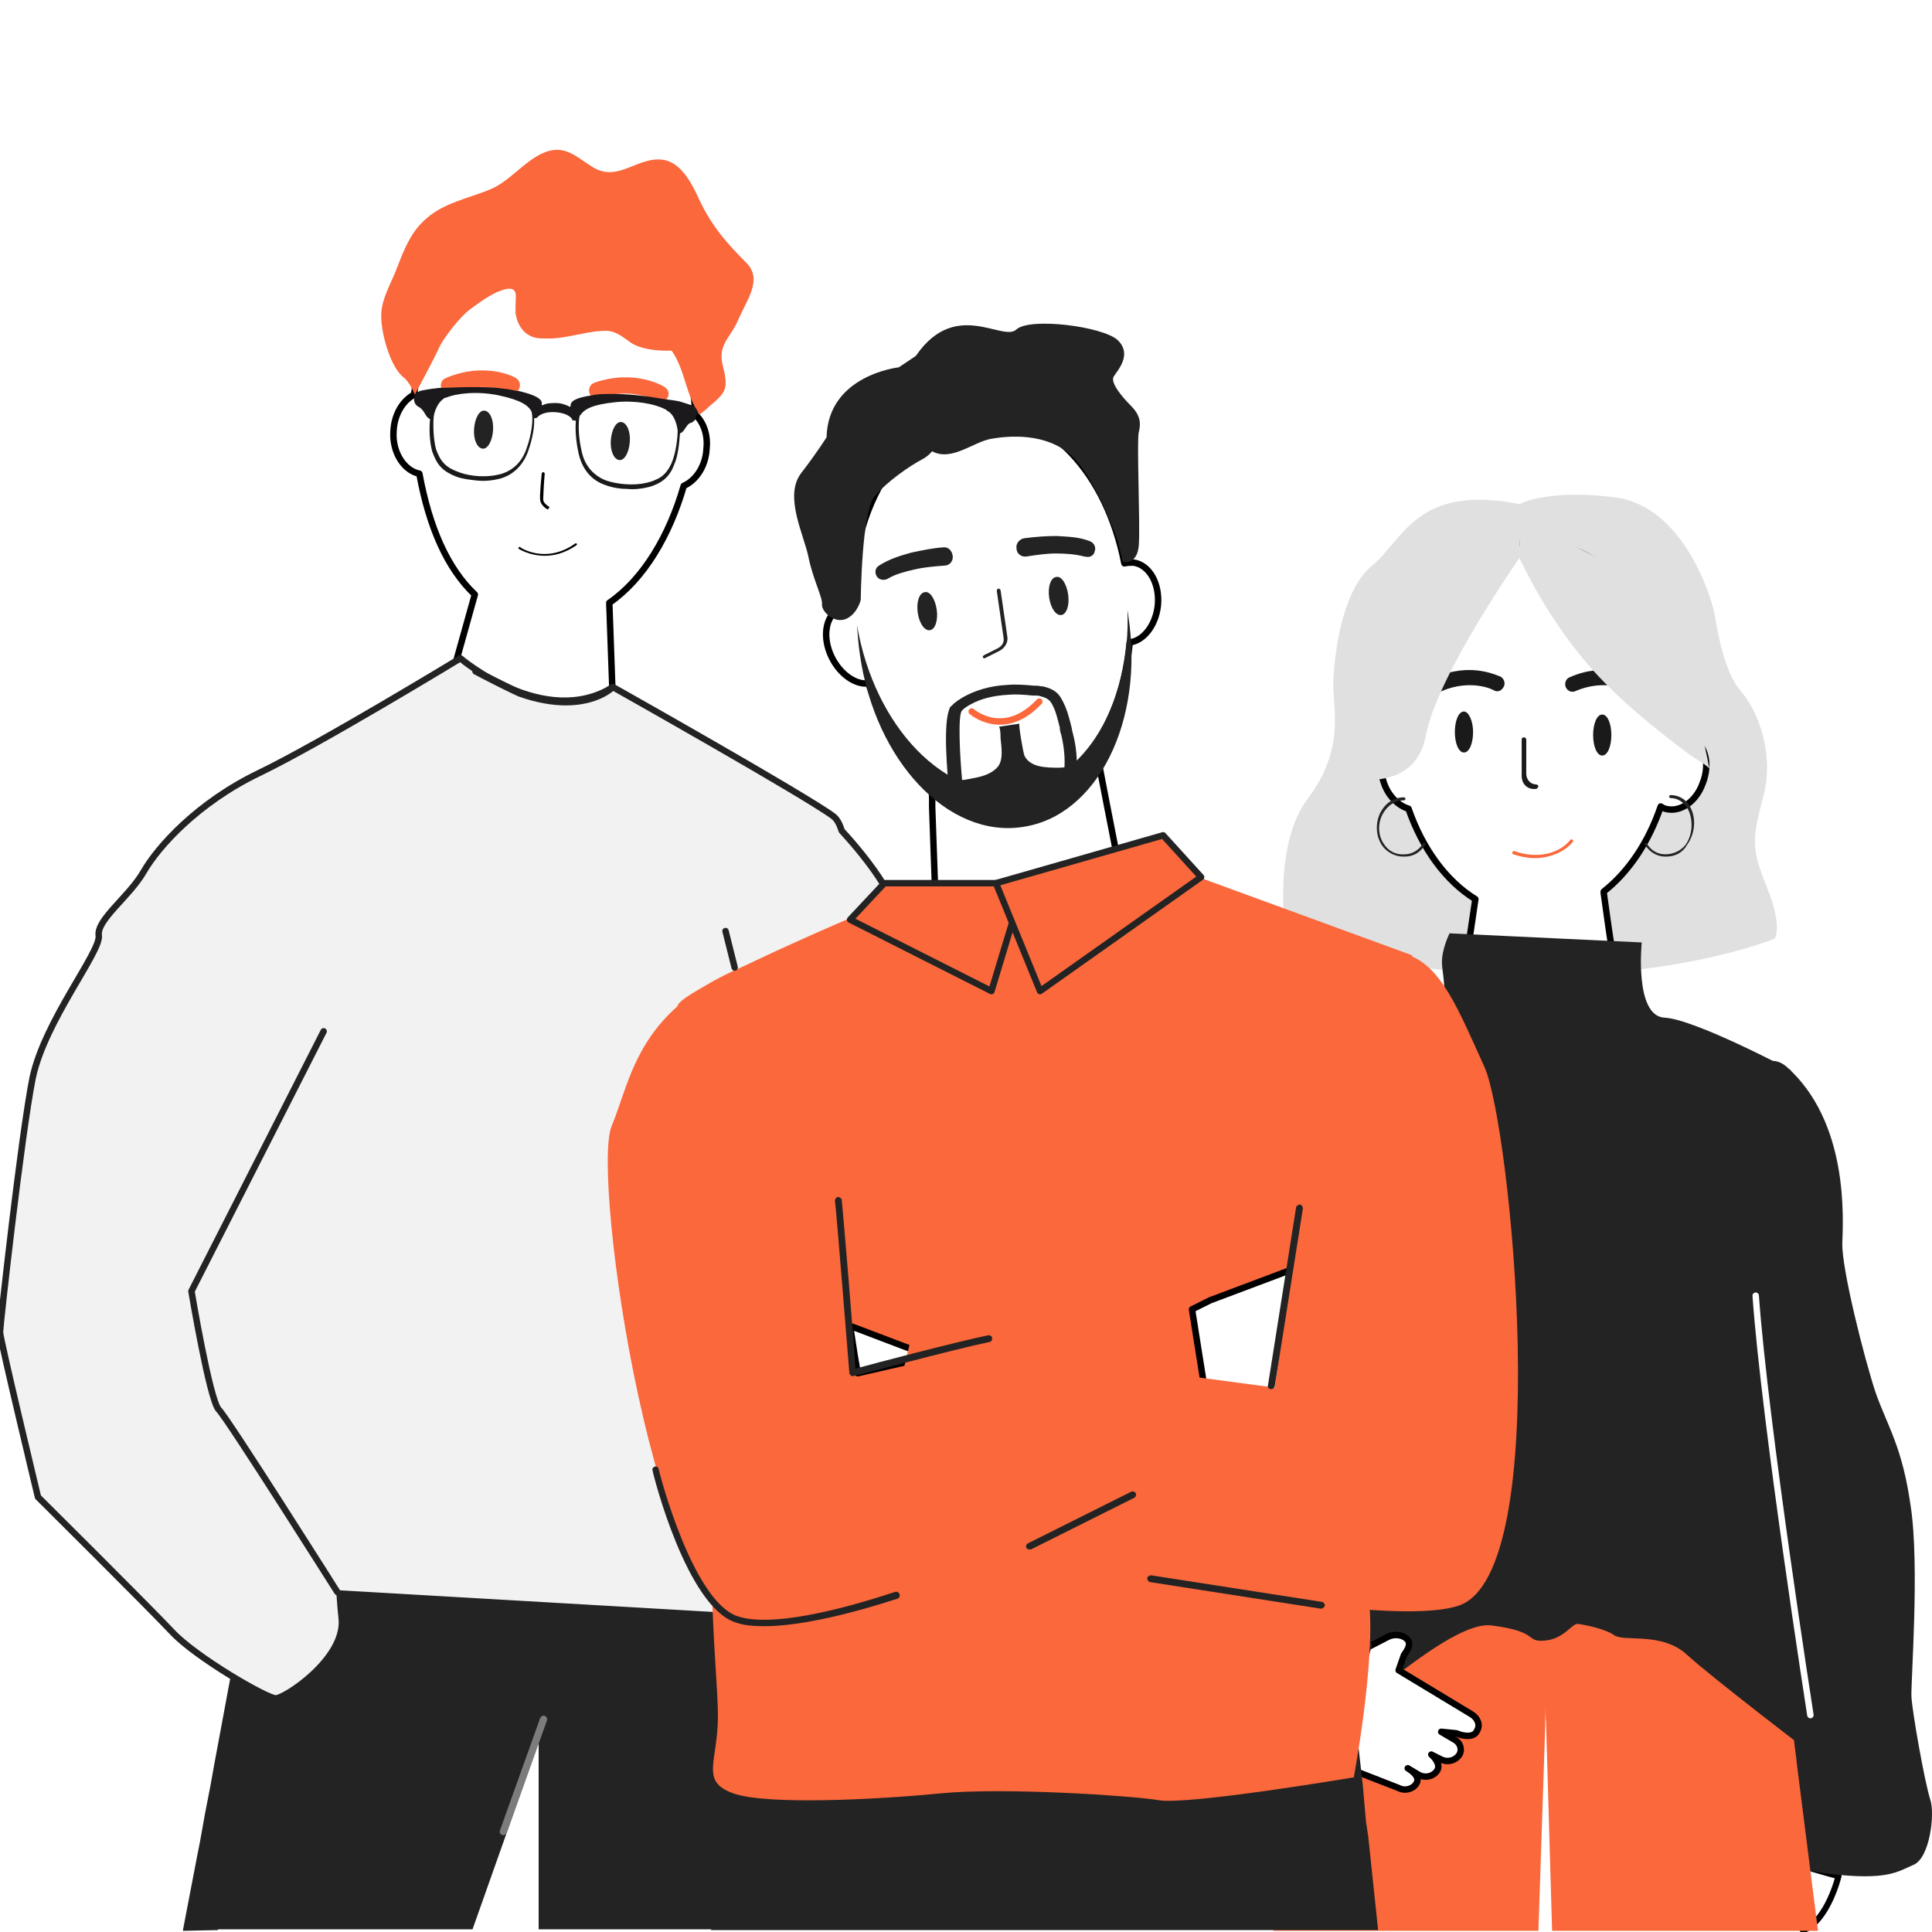
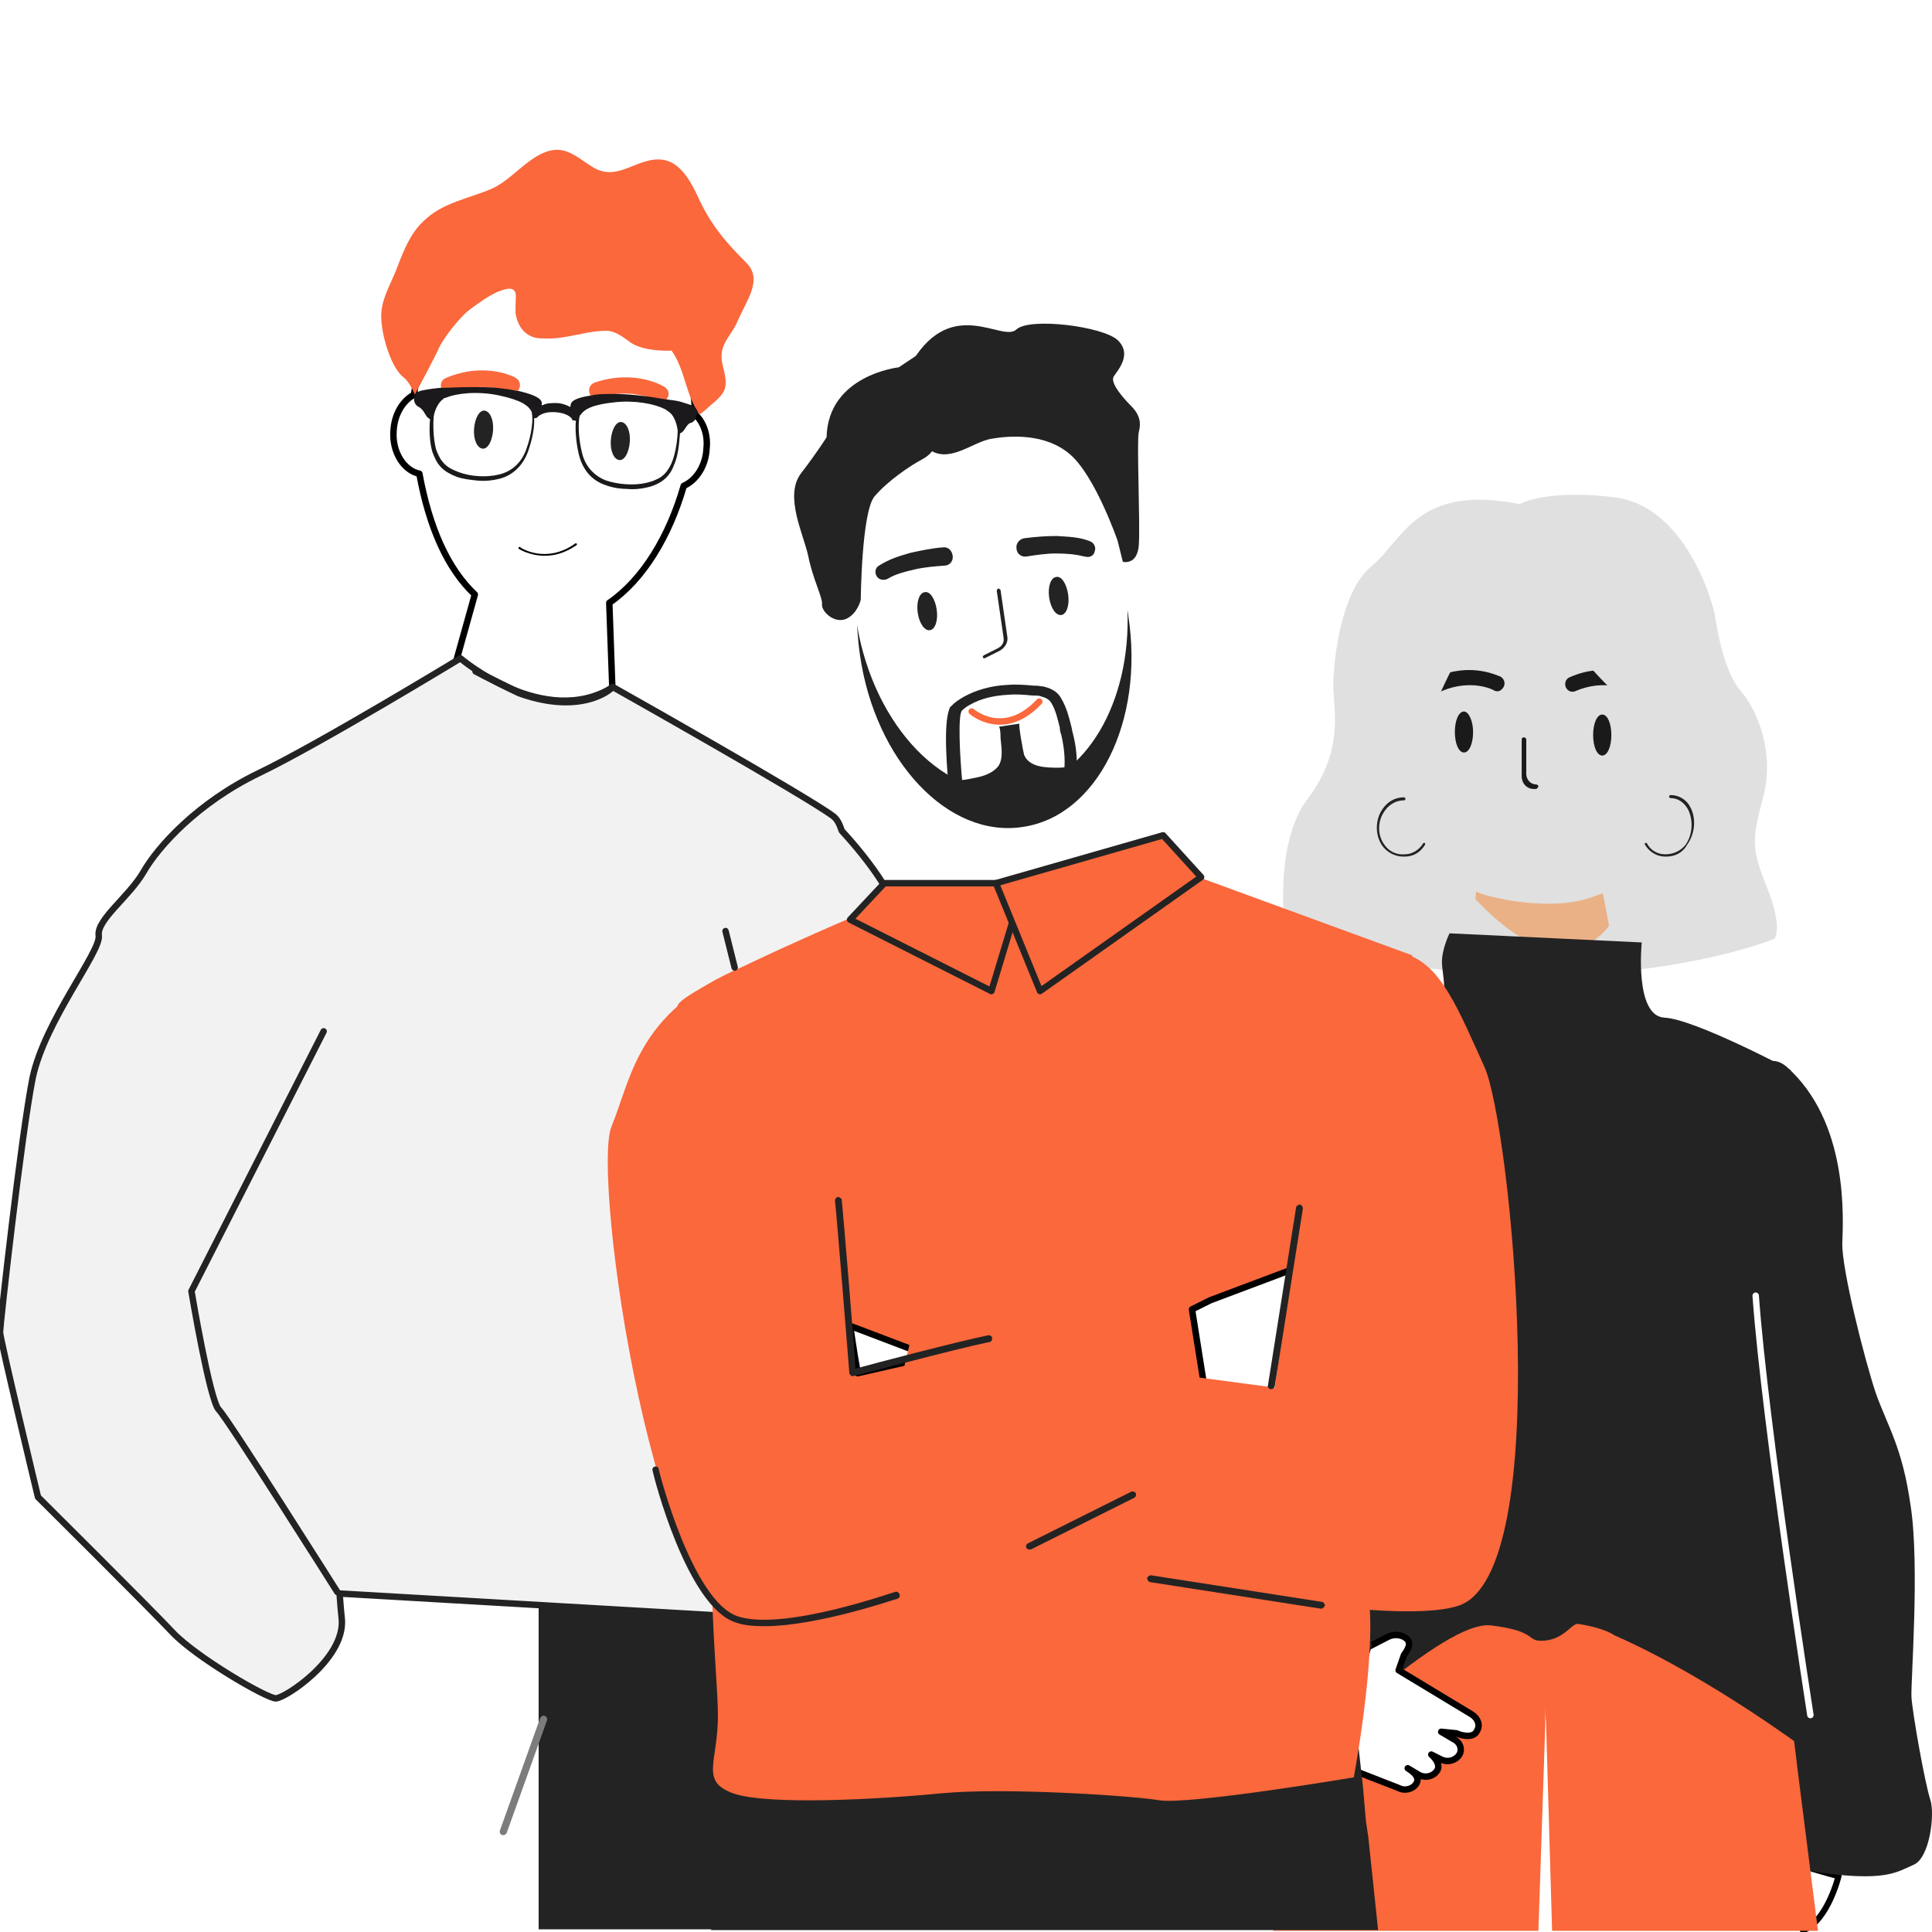
<svg xmlns="http://www.w3.org/2000/svg" width="180" height="180" viewBox="0 0 180 180" fill="none">
  <rect x="0" y="0" width="180" height="180" fill="#808080" stroke="none" />
  <g clip-path="url(#clip0)">
    <rect width="180" height="180" fill="white" />
    <path d="M167.326 173.662C167.326 173.662 170.653 174.653 171.29 174.795C171.29 174.795 170.299 178.9 168.034 179.82H167.963L167.326 173.662Z" fill="white" stroke="black" stroke-width="0.563" stroke-miterlimit="10" stroke-linecap="round" stroke-linejoin="round" />
    <path d="M164.424 99.059C164.424 99.059 165.273 98.422 166.406 99.343C172.281 104.51 171.715 113.57 171.644 115.835C171.573 118.17 173.696 126.593 174.758 129.778C175.891 132.963 177.235 134.804 178.014 140.325C178.863 145.846 178.014 156.746 178.085 158.091C178.156 159.435 179.288 165.947 179.854 167.717C180.279 169.062 179.784 173.096 178.297 173.733C176.811 174.37 175.891 175.22 170.44 174.583C165.061 173.946 166.406 172.105 166.335 169.628C166.264 167.151 165.486 164.886 165.415 163.824C165.415 162.691 165.203 160.639 165.203 157.808C165.203 155.047 165.415 156.109 164.849 153.419C164.283 150.729 160.39 137.069 161.805 133.671C163.221 130.345 157.912 119.02 157.983 118.17C158.054 117.321 156.709 109.606 156.709 109.606C156.709 109.606 157.841 105.996 159.753 103.377C161.734 100.829 164.141 99.413 164.424 99.059Z" fill="#232323" />
    <path d="M144.18 145.916V152.782L143.967 159.719V160.78L143.33 179.891H118.628L121.034 160.426L121.318 158.303L121.388 157.666L121.53 156.604L122.025 152.499L122.521 148.464L122.804 145.916H144.18Z" fill="#FA683C" />
    <path d="M169.378 179.891H144.605L144.039 160.426L143.968 159.719L143.756 152.782V145.916H165.132L166.406 156.038L166.547 157.454L166.618 157.595L166.689 158.515L167.397 164.178V164.249L167.963 168.708L169.378 179.891Z" fill="#FA683C" />
    <path d="M119.832 87.593C119.832 87.593 118.416 78.816 121.884 74.357C125.282 69.827 124.22 66.005 124.22 63.882C124.22 61.758 124.857 55.175 127.759 52.769C130.732 50.362 131.935 45.054 141.562 46.965C141.562 46.965 144.039 45.549 150.409 46.328C156.779 47.106 159.398 55.459 159.752 57.228C160.035 58.998 160.672 62.678 162.229 64.448C163.787 66.217 165.344 70.252 164.282 74.216C163.22 78.25 163.15 79.029 164.636 82.709C166.122 86.39 165.344 87.451 165.344 87.451C165.344 87.451 147.153 95.025 119.832 87.593Z" fill="#E0E0E0" />
    <path d="M149.913 86.248C149.064 87.381 147.79 88.301 146.091 88.513C142.623 88.867 139.296 85.682 137.456 83.771L137.527 83.063C137.668 83.134 137.881 83.205 138.022 83.275C139.438 83.7 141.561 84.196 144.393 84.196C146.445 84.196 148.002 83.771 149.135 83.275H149.347L149.913 86.248Z" fill="#EAB186" />
-     <path d="M157.416 68.695C156.921 68.482 156.426 68.482 155.93 68.695C155.93 68.482 155.93 68.199 155.93 67.987C155.93 58.361 150.126 50.504 142.977 50.504C135.828 50.504 130.024 58.361 130.024 67.987C130.024 68.27 130.024 68.553 130.024 68.836C128.821 69.473 128.326 71.313 128.963 73.012C129.387 74.215 130.307 75.065 131.228 75.348C132.502 79.028 134.696 82.072 137.456 83.771L135.899 94.317H151.046L149.843 86.248L149.418 83.205V83.063C151.754 81.223 153.594 78.462 154.727 75.136C154.798 75.206 154.868 75.206 154.939 75.277C156.355 75.843 157.983 74.782 158.62 73.012C159.398 71.101 158.832 69.19 157.416 68.695Z" fill="white" stroke="black" stroke-width="0.6" stroke-miterlimit="10" stroke-linecap="round" stroke-linejoin="round" />
    <path d="M134.059 64.448C133.776 64.448 133.564 64.306 133.422 64.023C133.281 63.669 133.422 63.244 133.776 63.103C137.103 61.616 139.651 63.032 139.793 63.032C140.147 63.244 140.288 63.669 140.076 64.023C139.863 64.377 139.51 64.518 139.156 64.306C139.085 64.235 137.032 63.244 134.343 64.377C134.272 64.448 134.201 64.448 134.059 64.448Z" fill="#1A1A1A" />
    <path d="M146.516 64.448C146.233 64.448 146.021 64.306 145.879 64.023C145.738 63.669 145.879 63.244 146.233 63.103C149.56 61.616 152.108 63.032 152.25 63.032C152.604 63.244 152.745 63.669 152.533 64.023C152.32 64.377 151.967 64.518 151.613 64.306C151.542 64.235 149.489 63.244 146.8 64.377C146.658 64.448 146.587 64.448 146.516 64.448Z" fill="#1A1A1A" />
    <path d="M137.244 68.199C137.244 69.261 136.89 70.11 136.394 70.11C135.899 70.11 135.545 69.261 135.545 68.199C135.545 67.137 135.899 66.288 136.394 66.288C136.819 66.288 137.244 67.137 137.244 68.199Z" fill="#1A1A1A" />
    <path d="M141.562 51.99C141.562 51.99 133.918 62.891 132.856 68.482C131.794 74.145 125.565 72.375 124.928 72.517C124.291 72.658 128.68 54.538 128.68 54.538L141.562 48.947V51.99Z" fill="#E0E0E0" />
    <path d="M141.562 48.239V48.947V51.99C143.26 55.529 145.384 58.927 147.932 61.9C150.621 65.014 154.019 67.775 157.346 70.252C157.912 70.677 158.761 71.101 159.257 71.597C158.761 68.836 157.912 66.076 157.416 63.386C156.921 60.909 156.638 58.29 155.859 55.883C155.718 55.388 141.562 48.239 141.562 48.239Z" fill="#E0E0E0" />
-     <path d="M135.05 86.956C135.05 86.956 134.342 88.372 134.342 89.646C134.342 90.991 135.475 94.459 132.502 94.6C129.529 94.742 119.832 101.112 117.284 103.023C114.736 104.934 115.444 108.969 115.444 108.969C115.444 108.969 120.682 161.701 121.46 162.55C122.31 163.399 134.413 150.871 138.943 151.437C143.473 152.004 142.057 152.994 143.898 152.853C145.738 152.711 146.446 151.225 147.012 151.296C147.578 151.367 149.489 151.72 150.409 152.357C151.33 152.994 154.869 152.004 157.204 154.198C159.611 156.392 169.166 163.682 169.166 163.682C169.166 163.682 170.44 153.348 168.317 150.163C166.194 146.978 169.166 118.737 168.317 117.746C167.538 116.684 166.831 99.697 166.831 99.697C166.831 99.697 157.912 94.954 155.081 94.813C152.25 94.671 152.958 87.805 152.958 87.805L135.05 86.956Z" fill="#232323" />
-     <path d="M142.977 79.949C142.34 79.949 141.633 79.807 140.996 79.595C140.925 79.595 140.854 79.453 140.925 79.382C140.925 79.312 141.066 79.241 141.137 79.312C143.119 80.019 145.242 79.595 146.304 78.25C146.375 78.179 146.446 78.179 146.517 78.25C146.587 78.321 146.587 78.392 146.517 78.462C145.738 79.382 144.393 79.949 142.977 79.949Z" fill="#FA683C" />
+     <path d="M135.05 86.956C135.05 86.956 134.342 88.372 134.342 89.646C134.342 90.991 135.475 94.459 132.502 94.6C129.529 94.742 119.832 101.112 117.284 103.023C114.736 104.934 115.444 108.969 115.444 108.969C115.444 108.969 120.682 161.701 121.46 162.55C122.31 163.399 134.413 150.871 138.943 151.437C143.473 152.004 142.057 152.994 143.898 152.853C145.738 152.711 146.446 151.225 147.012 151.296C147.578 151.367 149.489 151.72 150.409 152.357C159.611 156.392 169.166 163.682 169.166 163.682C169.166 163.682 170.44 153.348 168.317 150.163C166.194 146.978 169.166 118.737 168.317 117.746C167.538 116.684 166.831 99.697 166.831 99.697C166.831 99.697 157.912 94.954 155.081 94.813C152.25 94.671 152.958 87.805 152.958 87.805L135.05 86.956Z" fill="#232323" />
    <path d="M155.222 79.807H155.151C154.373 79.807 153.665 79.383 153.24 78.675C153.24 78.604 153.24 78.533 153.311 78.533C153.382 78.533 153.453 78.533 153.453 78.604C153.806 79.241 154.443 79.595 155.151 79.595C155.93 79.595 156.638 79.241 157.062 78.675C157.699 77.755 157.77 76.41 157.275 75.419C156.921 74.782 156.355 74.357 155.647 74.357C155.576 74.357 155.505 74.286 155.505 74.216C155.505 74.145 155.576 74.074 155.647 74.074C156.425 74.074 157.133 74.499 157.487 75.207C158.053 76.268 157.912 77.684 157.204 78.675C156.779 79.453 156.071 79.807 155.222 79.807Z" fill="#232323" />
    <path d="M130.732 79.807C129.954 79.807 129.175 79.382 128.75 78.745C128.184 77.896 128.113 76.693 128.609 75.702C129.104 74.782 129.883 74.286 130.803 74.286C130.874 74.286 130.944 74.357 130.944 74.428C130.944 74.499 130.874 74.569 130.803 74.569C129.954 74.569 129.246 75.065 128.821 75.843C128.326 76.764 128.396 77.896 128.963 78.675C129.387 79.312 130.095 79.666 130.874 79.595C131.581 79.595 132.219 79.17 132.572 78.604C132.572 78.533 132.643 78.533 132.714 78.533C132.785 78.533 132.785 78.604 132.785 78.675C132.36 79.382 131.723 79.807 130.874 79.807C130.803 79.807 130.732 79.807 130.732 79.807Z" fill="#232323" />
    <path d="M143.118 73.508H142.906C142.269 73.508 141.773 73.012 141.773 72.304V68.907C141.773 68.765 141.844 68.695 141.986 68.695C142.057 68.695 142.198 68.765 142.198 68.907V72.092C142.198 72.658 142.623 73.083 143.118 73.083C143.189 73.083 143.331 73.154 143.331 73.295C143.26 73.366 143.189 73.508 143.118 73.508Z" fill="#1A1A1A" />
    <path d="M137.103 159.719L130.308 155.613L130.804 154.198C131.157 153.702 131.511 153.136 131.087 152.711C130.662 152.287 129.883 152.216 129.317 152.499L121.744 156.392L116.364 160.78C119.833 164.249 122.451 164.461 124.009 164.107C124.15 164.178 124.362 164.249 124.504 164.319L130.308 166.584C130.804 166.867 131.511 166.726 131.865 166.301C132.148 165.947 132.29 165.452 131.157 164.744L132.219 165.381C132.785 165.664 133.493 165.523 133.847 165.027C134.201 164.602 133.918 163.965 133.352 163.47L134.201 163.895C134.838 164.249 135.617 164.036 135.971 163.47C136.254 162.975 136.041 162.337 135.475 162.054L134.272 161.347L135.687 161.488C136.324 161.771 137.315 161.913 137.598 161.276C137.952 160.71 137.669 160.073 137.103 159.719Z" fill="white" stroke="black" stroke-width="0.6" stroke-miterlimit="10" stroke-linecap="round" stroke-linejoin="round" />
    <path d="M117.355 103.023C117.355 103.023 102.491 117.109 101.146 119.232C99.872 121.214 98.952 121.709 98.032 122.417C97.112 123.125 97.395 123.691 94.28 128.787C91.945 132.61 90.6 138.909 92.157 143.297C93.785 147.827 98.173 150.942 102.208 153.136C106.596 155.542 107.446 156.321 110.914 158.444C114.453 160.568 115.302 160.993 117.284 163.045C118.417 164.249 121.177 164.815 122.805 165.381C123.513 165.593 124.433 164.815 124.645 164.036L127.83 153.278C127.83 153.278 125.07 146.483 119.62 143.722C116.505 142.165 112.825 140.537 111.055 138.909C109.569 137.635 114.877 134.875 115.939 133.954C116.859 133.176 120.328 130.061 120.965 129.849C121.602 129.637 123.442 120.718 123.442 120.577C123.371 120.506 117.355 103.023 117.355 103.023Z" fill="#232323" />
    <path d="M150.126 68.482C150.126 69.544 149.773 70.393 149.277 70.393C148.782 70.393 148.428 69.544 148.428 68.482C148.428 67.421 148.782 66.571 149.277 66.571C149.773 66.571 150.126 67.421 150.126 68.482Z" fill="#1A1A1A" />
    <path d="M43.531 54.255C42.894 52.769 47.707 62.395 52.661 61.829C56.908 61.334 57.05 53.548 57.05 53.548C57.05 53.548 55.563 56.025 51.104 56.025C46.15 56.096 43.531 54.255 43.531 54.255Z" fill="#EAB186" />
    <path d="M64.764 38.613C64.623 30.685 58.819 24.315 52.448 23.961C46.149 23.607 39.495 29.199 38.575 36.773C37.514 37.339 36.735 38.613 36.664 40.17C36.523 42.152 37.655 43.851 39.071 44.134C39.991 49.159 41.69 52.981 44.238 55.388L42.044 63.245L48.202 70.464L57.12 66.076L56.766 56.166C59.951 53.972 62.358 49.938 63.703 45.266C64.835 44.771 65.755 43.426 65.826 41.798C65.968 40.524 65.543 39.321 64.764 38.613Z" fill="white" stroke="black" stroke-width="0.6" stroke-miterlimit="10" stroke-linecap="round" stroke-linejoin="round" />
    <path d="M48.06 27.5C48.06 28.066 47.989 29.057 48.06 29.34C48.202 30.119 48.626 30.898 49.334 31.252C49.83 31.535 50.325 31.535 50.891 31.535C52.803 31.605 54.784 30.756 56.625 30.827C57.474 30.898 58.111 31.464 58.819 31.959C60.164 32.809 62.57 32.667 62.57 32.667C63.844 34.437 63.915 36.985 65.189 38.613C65.472 38.4 65.755 38.188 66.038 37.905C67.737 36.489 67.879 36.206 67.312 33.941C66.888 32.101 68.091 31.393 68.728 29.907C69.578 27.925 71.064 26.085 69.578 24.527C67.596 22.546 66.18 20.918 64.977 18.228C64.269 16.741 63.349 15.184 61.862 14.901C59.385 14.476 57.545 17.166 55.067 15.467C54.147 14.901 53.298 14.123 52.236 13.981C51.175 13.839 50.113 14.406 49.193 15.114C48.06 15.963 47.069 17.025 45.795 17.591C43.672 18.511 41.194 18.865 39.425 20.634C38.222 21.767 37.585 23.395 37.018 24.881C36.523 26.226 35.603 27.712 35.532 29.128C35.39 30.685 36.31 34.154 37.585 35.145C38.222 35.64 38.646 36.773 38.646 36.773C38.646 36.773 40.557 33.233 40.911 32.384C41.265 31.605 42.822 29.482 43.955 28.703C45.017 27.925 45.441 27.642 46.291 27.217C46.715 27.076 47.989 26.439 48.06 27.5Z" fill="#FA683C" />
    <path d="M41.831 36.702C41.548 36.702 41.265 36.489 41.123 36.206C40.982 35.852 41.123 35.357 41.548 35.215C45.229 33.658 47.989 35.145 48.06 35.215C48.414 35.428 48.555 35.852 48.343 36.277C48.131 36.631 47.706 36.773 47.352 36.56C47.281 36.489 45.087 35.428 42.114 36.631C42.044 36.631 41.902 36.702 41.831 36.702Z" fill="#FA683C" />
    <path d="M55.562 37.126C55.279 37.126 54.996 36.914 54.925 36.631C54.784 36.206 54.996 35.782 55.421 35.64C59.172 34.366 61.862 35.994 61.933 36.065C62.287 36.277 62.428 36.773 62.145 37.126C61.933 37.48 61.437 37.622 61.083 37.339C61.013 37.268 58.889 36.065 55.846 37.056C55.775 37.126 55.633 37.197 55.562 37.126Z" fill="#FA683C" />
    <path d="M64.976 38.401C64.976 38.259 64.906 38.117 64.764 37.976L64.693 37.905C64.623 37.834 64.552 37.834 64.481 37.763C64.198 37.693 63.844 37.551 63.348 37.41C63.065 37.339 62.57 37.268 62.004 37.197C61.437 37.126 60.8 36.985 60.093 36.914C59.102 36.773 58.04 36.702 57.049 36.702C56.483 36.702 55.987 36.702 55.492 36.773C55.35 36.773 55.209 36.843 55.067 36.843C53.227 37.126 53.156 37.551 53.156 37.834C53.156 37.905 53.085 37.905 53.085 37.905C52.731 37.693 52.236 37.551 51.811 37.551C51.386 37.551 50.891 37.551 50.537 37.763C50.537 37.763 50.466 37.763 50.466 37.693C50.537 37.41 50.466 36.914 48.272 36.419C48.201 36.419 48.201 36.419 48.131 36.419C47.564 36.277 46.927 36.206 46.29 36.136C45.512 36.065 44.733 36.065 43.955 36.065C42.822 36.065 41.76 36.136 41.053 36.136C40.769 36.136 40.557 36.206 40.345 36.206C39.849 36.277 39.425 36.348 39.141 36.419C39 36.489 38.858 36.56 38.788 36.631C38.646 36.773 38.575 36.914 38.575 37.126C38.575 37.126 38.575 37.126 38.575 37.197C38.575 37.48 38.717 37.763 39 37.905C39.141 37.976 39.212 38.047 39.354 38.188C39.637 38.542 39.708 38.896 40.062 39.038C40.062 39.038 40.062 39.038 40.062 39.108C39.991 39.816 39.991 41.09 40.274 42.081C40.486 42.647 40.699 43.143 41.123 43.568C41.477 43.921 41.973 44.205 42.539 44.417C43.105 44.629 43.813 44.7 44.45 44.771C45.158 44.842 45.866 44.771 46.432 44.629C47.706 44.346 48.697 43.426 49.192 42.081C49.617 40.878 49.829 39.675 49.758 38.967C49.829 38.967 49.971 38.967 50.042 38.896C50.042 38.896 50.112 38.896 50.112 38.825C50.254 38.684 50.749 38.33 51.74 38.401C52.731 38.471 53.156 38.825 53.298 39.038V39.108C53.368 39.179 53.439 39.179 53.581 39.179C53.581 39.179 53.651 39.179 53.651 39.25C53.581 39.958 53.651 41.161 53.935 42.364C54.288 43.78 55.138 44.771 56.412 45.195C56.978 45.408 57.686 45.549 58.394 45.549C59.031 45.62 59.739 45.549 60.305 45.408C60.659 45.337 61.013 45.195 61.296 45.054C62.004 44.7 62.499 44.134 62.782 43.355C63.207 42.435 63.278 41.232 63.348 40.453C63.348 40.453 63.348 40.453 63.348 40.382C63.702 40.241 63.773 39.958 64.056 39.604C64.198 39.462 64.269 39.391 64.41 39.391C64.552 39.321 64.623 39.25 64.693 39.179C64.764 39.108 64.835 39.038 64.835 38.896C64.835 38.825 64.835 38.754 64.906 38.684C64.906 38.684 64.906 38.684 64.906 38.613C64.976 38.542 64.976 38.471 64.976 38.401ZM49.051 41.798C48.626 43.072 47.706 43.921 46.503 44.205C45.37 44.488 43.884 44.417 42.751 43.992C42.185 43.78 41.76 43.568 41.406 43.214C41.053 42.86 40.84 42.435 40.628 41.869C40.345 40.807 40.345 39.391 40.416 38.754C40.486 38.33 40.769 37.551 41.265 37.197C41.336 37.126 41.406 37.056 41.548 37.056C42.539 36.631 44.521 36.419 46.503 36.843C48.484 37.268 49.263 37.763 49.546 38.401V38.471C49.688 39.038 49.546 40.453 49.051 41.798ZM63.136 40.099C63.136 40.736 62.995 42.152 62.57 43.143C62.216 43.921 61.791 44.417 61.084 44.7C60.8 44.842 60.517 44.912 60.234 44.983C59.031 45.266 57.544 45.125 56.483 44.771C55.35 44.346 54.501 43.426 54.218 42.152C53.864 40.736 53.864 39.321 54.005 38.754C54.005 38.754 54.005 38.684 54.076 38.684C54.43 38.117 55.209 37.693 57.261 37.48C59.102 37.268 61.013 37.622 61.933 38.117C62.004 38.117 62.074 38.188 62.145 38.259C62.853 38.613 63.065 39.604 63.136 40.099Z" fill="#1B191B" />
    <path d="M50.75 51.778C49.334 51.778 48.343 51.141 48.343 51.141C48.272 51.07 48.272 50.999 48.343 50.999C48.414 50.929 48.485 50.929 48.485 50.999C48.556 51.07 50.891 52.557 53.581 50.645C53.652 50.575 53.722 50.645 53.722 50.645C53.793 50.716 53.722 50.787 53.722 50.787C52.59 51.566 51.599 51.778 50.75 51.778Z" fill="black" />
-     <path d="M51.034 47.46C50.963 47.46 50.963 47.46 51.034 47.46C50.963 47.46 50.397 47.106 50.326 46.611C50.255 46.186 50.468 44.205 50.468 44.134C50.468 44.063 50.538 43.992 50.609 43.992C50.68 43.992 50.751 44.063 50.751 44.134C50.68 44.842 50.609 46.257 50.609 46.54C50.609 46.823 50.963 47.106 51.105 47.177C51.175 47.177 51.175 47.319 51.175 47.319C51.105 47.39 51.034 47.46 51.034 47.46Z" fill="black" />
    <path d="M76.514 145.209V179.75H50.184V146.058L74.815 145.279L76.514 145.209Z" fill="#232323" />
-     <path d="M58.748 146.766L57.827 148.394L56.907 150.022L53.934 155.543L50.112 162.55L44.025 179.75H20.314C20.314 179.82 20.314 179.82 20.314 179.82L17.058 179.891V179.75L18.402 172.742L18.615 171.681L19.11 168.92L19.606 166.372L19.96 164.39L21.658 155.259L22.154 152.782L23.286 146.837H58.748V146.766Z" fill="#232323" />
    <path d="M89.538 136.078C89.325 128.787 86.919 122.276 86.353 119.02C85.786 115.764 85.008 115.622 85.362 111.163C85.645 106.775 83.875 91.344 84.017 87.239C84.158 83.842 79.912 79.029 78.425 77.401C78.213 76.764 78 76.339 77.647 76.056C75.098 74.145 57.12 64.023 57.12 64.023C50.679 67.987 42.893 61.333 42.893 61.333C42.893 61.333 29.869 69.261 24.136 72.021C18.403 74.782 14.722 78.887 13.378 81.223C12.033 83.558 8.989 85.682 9.201 87.168C9.414 88.655 4.176 95.096 3.044 100.404C1.982 105.713 0 123.479 0 124.116C0 124.753 3.539 139.475 3.539 139.475C3.539 139.475 13.873 149.739 16.067 152.074C18.261 154.41 24.844 158.232 25.693 158.232C26.543 158.232 32.064 154.622 31.851 150.942C31.781 150.305 31.71 149.455 31.639 148.464L70.71 150.729C70.71 150.729 79.062 150.942 79.699 148.818C79.699 148.818 84.371 150.234 85.362 150.729C86.353 151.296 86.919 156.817 86.919 156.817C86.919 156.817 88.547 155.755 90.741 152.145C92.935 148.606 89.75 143.368 89.538 136.078Z" fill="#F2F2F2" stroke="#232323" stroke-width="0.6" stroke-miterlimit="10" stroke-linecap="round" stroke-linejoin="round" />
    <path d="M52.732 65.722C51.529 65.722 50.042 65.51 48.273 64.873C48.06 64.802 44.804 63.174 44.167 62.82C44.026 62.749 43.955 62.537 44.026 62.395C44.097 62.254 44.309 62.183 44.45 62.254C45.866 62.961 48.273 64.165 48.485 64.236C54.077 66.288 56.766 63.811 56.837 63.811C56.979 63.669 57.191 63.669 57.262 63.811C57.403 63.952 57.403 64.165 57.262 64.236C57.191 64.377 55.705 65.722 52.732 65.722Z" fill="#232323" />
    <path d="M46.927 170.973C46.857 170.973 46.857 170.973 46.786 170.973C46.644 170.902 46.503 170.76 46.574 170.548L50.325 160.072C50.396 159.931 50.537 159.789 50.75 159.86C50.891 159.931 51.033 160.072 50.962 160.285L47.211 170.76C47.14 170.902 46.998 170.973 46.927 170.973Z" fill="#7C7C7C" />
    <path d="M73.683 132.326C73.612 132.326 73.471 132.256 73.471 132.185C73.329 132.043 73.4 131.831 73.541 131.76C75.382 130.274 77.081 128.504 78.425 126.452C78.638 126.098 78.921 125.673 79.133 125.248C79.699 124.187 80.337 123.125 81.186 122.629C81.327 122.559 81.54 122.559 81.611 122.7C81.681 122.842 81.681 123.054 81.54 123.125C80.832 123.55 80.266 124.611 79.699 125.532C79.416 125.956 79.204 126.452 78.921 126.806C77.505 128.929 75.806 130.769 73.895 132.256C73.825 132.326 73.754 132.326 73.683 132.326Z" fill="#333333" />
    <path d="M83.238 149.385C83.096 149.385 83.025 149.314 82.955 149.172C82.955 149.172 81.964 147.261 79.911 146.341C77.646 145.35 77.009 144.713 76.938 144.713C76.797 144.571 76.797 144.359 76.938 144.288C77.08 144.147 77.292 144.147 77.363 144.288C77.363 144.288 78 144.855 80.123 145.775C82.459 146.766 83.45 148.818 83.521 148.889C83.592 149.031 83.521 149.243 83.379 149.314C83.379 149.385 83.308 149.385 83.238 149.385Z" fill="#333333" />
    <path d="M45.937 40.099C45.866 41.09 45.441 41.869 44.946 41.798C44.45 41.727 44.096 40.949 44.167 39.958C44.238 38.967 44.663 38.188 45.158 38.259C45.654 38.33 46.008 39.108 45.937 40.099Z" fill="#232323" />
    <path d="M58.678 41.161C58.607 42.152 58.182 42.93 57.687 42.86C57.192 42.789 56.838 42.01 56.908 41.019C56.979 40.028 57.404 39.25 57.899 39.321C58.395 39.391 58.749 40.17 58.678 41.161Z" fill="#232323" />
    <path d="M31.427 148.323C31.427 148.323 21.234 132.185 20.385 131.336C19.536 130.486 17.837 120.294 17.837 120.294L30.153 96.087" stroke="#232323" stroke-width="0.6" stroke-miterlimit="10" stroke-linecap="round" stroke-linejoin="round" />
-     <path d="M105.606 52.415C105.322 52.415 105.039 52.415 104.756 52.486C103.128 44.134 97.749 38.117 91.237 38.613C84.23 39.179 79.063 47.106 79.487 56.591C79.063 56.52 78.638 56.591 78.213 56.733C76.869 57.37 76.585 59.422 77.506 61.263C78.284 62.82 79.7 63.811 80.903 63.669C82.319 67.633 84.796 70.818 87.769 72.658L86.778 72.8L86.849 74.357V75.206L87.273 87.239L105.11 85.116L103.128 74.994L102.35 70.96L101.43 71.101L100.58 71.172C103.128 68.553 104.827 64.519 105.252 59.847C106.526 59.705 107.658 58.29 107.871 56.45C108.083 54.397 107.092 52.627 105.606 52.415Z" fill="white" stroke="black" stroke-width="0.6" stroke-miterlimit="10" stroke-linecap="round" stroke-linejoin="round" />
    <path d="M128.396 179.82H66.251L67.313 158.303L67.383 157.595V157.454L118.487 155.826L125.778 155.613L125.99 157.595L126.981 166.443L127.264 169.699L127.476 171.114L128.396 179.82Z" fill="#232323" />
    <path d="M84.512 83.275C84.512 83.275 63.703 91.911 63.136 93.68C62.57 95.379 60.234 100.334 60.234 100.334C60.234 100.334 70.356 124.894 67.737 133.247C65.118 141.599 66.888 155.472 66.888 159.86C66.888 164.178 65.189 165.947 68.303 167.08C71.489 168.212 81.893 167.646 87.697 167.08C93.501 166.514 105.322 167.292 107.941 167.717C110.559 168.212 126.131 165.593 126.131 165.593C126.131 165.593 128.184 154.622 127.547 149.101C126.981 143.581 127.759 130.628 127.618 128.575C127.547 126.522 128.609 125.673 127.618 120.789C126.627 115.905 131.581 89.009 131.581 89.009L107.587 80.232L84.512 83.275Z" fill="#FA683C" />
    <path d="M95.413 82.284L92.369 92.335L79.204 85.682L82.389 82.284H95.413Z" fill="#FA683C" stroke="#232323" stroke-width="0.6" stroke-miterlimit="10" stroke-linecap="round" stroke-linejoin="round" />
    <path d="M92.793 82.284L96.898 92.335L111.904 81.718L108.365 77.825L92.793 82.284Z" fill="#FA683C" stroke="#232323" stroke-width="0.6" stroke-miterlimit="10" stroke-linecap="round" stroke-linejoin="round" />
    <path d="M70.568 89.433C70.568 89.433 79.487 92.902 78.637 127.726L111.055 120.294L115.019 136.715C115.019 136.715 79.487 152.074 70.285 151.862C61.084 151.579 55.067 109.535 56.978 104.934C58.889 100.334 59.385 93.751 70.285 89.646L70.568 89.433Z" fill="#FA683C" />
    <path d="M112.754 121.143L121.036 118.029L118.983 130.628L112.471 130.911L111.056 121.992L112.754 121.143Z" fill="white" stroke="black" stroke-width="0.6" stroke-miterlimit="10" stroke-linecap="round" stroke-linejoin="round" />
    <path d="M86.707 126.381L79.912 127.938L79.629 126.31L79.204 123.55L79.629 123.691L86.707 126.381Z" fill="white" stroke="black" stroke-width="0.6" stroke-miterlimit="10" stroke-linecap="round" stroke-linejoin="round" />
    <path d="M124.079 91.274L118.771 129.283L84.867 124.753L80.832 141.457C80.832 141.457 126.769 152.64 135.899 149.597C144.959 146.553 140.713 104.722 138.306 99.413C135.899 94.105 134.271 89.929 131.086 88.938C127.76 87.805 124.079 91.274 124.079 91.274Z" fill="#FA683C" />
    <path d="M95.271 77.047C88.335 78.109 81.54 70.889 80.124 61.05C79.982 60.13 79.912 59.139 79.841 58.219C81.469 67.775 88.122 74.64 94.917 73.649C101.146 72.729 105.393 65.439 105.039 56.803C105.039 56.945 105.11 57.157 105.11 57.299C106.667 67.208 102.208 76.056 95.271 77.047Z" fill="#232323" />
    <path d="M85.008 33.658C85.008 33.658 84.937 40.949 86.778 42.01C88.618 43.072 90.671 41.161 92.369 40.878C93.997 40.595 97.395 40.312 99.731 42.364C102.066 44.417 104.119 50.362 104.119 50.362L104.614 52.344C104.614 52.344 105.959 52.698 106.101 50.787C106.242 48.876 105.888 41.019 106.101 40.241C106.313 39.462 106.242 38.684 105.393 37.834C104.544 36.985 103.411 35.64 103.765 35.074C104.119 34.508 105.535 33.021 104.119 31.676C102.703 30.402 95.979 29.553 94.705 30.685C93.431 31.959 88.76 27.5 85.008 33.658Z" fill="#232323" />
    <path d="M83.734 34.224C83.734 34.224 77.151 34.932 77.01 40.736C77.01 40.736 76.231 42.01 74.603 44.134C73.046 46.257 74.886 49.796 75.311 51.849C75.736 53.972 76.656 55.671 76.585 56.308C76.514 56.945 77.718 58.148 78.85 57.653C79.912 57.157 80.195 55.883 80.195 55.883C80.195 55.883 80.266 47.743 81.469 46.257C82.672 44.841 84.725 43.426 85.928 42.789C87.131 42.152 87.344 41.09 87.344 40.878C87.344 40.736 85.857 32.809 85.857 32.809L83.734 34.224Z" fill="#232323" />
    <path d="M87.98 52.698C87.06 52.769 86.14 52.84 85.22 53.052C84.3 53.264 83.451 53.477 82.743 53.901C82.389 54.114 81.893 54.043 81.681 53.689C81.469 53.335 81.539 52.91 81.893 52.698C82.884 52.061 83.875 51.778 84.866 51.495C85.857 51.282 86.848 51.07 87.839 50.999C88.334 50.929 88.688 51.282 88.759 51.778C88.83 52.273 88.476 52.698 87.98 52.698C87.98 52.698 88.051 52.698 87.98 52.698Z" fill="#232323" />
    <path d="M87.273 56.803C87.414 57.794 87.131 58.644 86.636 58.715C86.14 58.785 85.645 58.078 85.503 57.087C85.362 56.096 85.645 55.246 86.14 55.175C86.636 55.034 87.131 55.812 87.273 56.803Z" fill="#232323" />
    <path d="M95.624 51.849C96.545 51.707 97.465 51.566 98.385 51.566C99.305 51.566 100.225 51.636 101.004 51.849H101.075C101.499 51.99 101.924 51.778 101.995 51.353C102.136 50.999 101.924 50.575 101.57 50.433C100.508 50.008 99.447 50.008 98.456 49.938C97.465 49.938 96.474 50.008 95.412 50.15C94.987 50.221 94.634 50.645 94.704 51.07C94.704 51.566 95.129 51.919 95.624 51.849C95.554 51.849 95.554 51.849 95.624 51.849Z" fill="#232323" />
    <path d="M88.83 72.588C89.184 72.871 90.529 72.517 90.954 72.446C91.661 72.304 92.511 72.021 93.006 71.384C93.502 70.676 93.289 69.544 93.219 68.765C93.219 68.553 93.219 67.916 93.077 67.704L94.988 67.421C94.846 67.421 95.342 70.11 95.413 70.323C95.625 70.889 96.191 71.243 96.828 71.384C97.465 71.526 98.102 71.526 98.739 71.526C98.881 71.526 100.367 71.384 100.367 71.243C100.367 71.384 100.226 71.455 100.155 71.597C99.164 72.588 98.102 73.508 97.041 74.357C97.041 74.357 91.944 74.782 91.803 74.64C91.591 74.428 88.901 72.588 88.83 72.588Z" fill="#232323" />
    <path d="M88.405 73.508C88.263 72.021 87.839 67.421 88.476 66.005V65.934L88.688 65.722C89.042 65.368 89.396 65.156 89.75 64.943C90.882 64.306 92.298 63.882 93.855 63.811C94.704 63.74 95.554 63.811 96.332 63.882H96.545C96.757 63.882 96.969 63.952 97.182 63.952C97.748 64.094 98.456 64.306 98.88 65.085C99.376 65.934 99.588 66.784 99.801 67.633C99.871 67.845 99.871 68.058 99.942 68.27C100.296 69.615 100.367 70.747 100.296 71.809L99.163 71.667C99.234 70.747 99.163 69.686 98.88 68.482C98.81 68.27 98.739 68.058 98.739 67.774C98.526 66.996 98.385 66.217 97.96 65.509C97.748 65.156 97.465 65.014 96.969 64.872C96.757 64.802 96.615 64.802 96.403 64.802H96.191C95.483 64.731 94.704 64.66 93.926 64.731C92.581 64.802 91.378 65.085 90.387 65.651C90.104 65.793 89.82 66.005 89.608 66.217C89.254 66.713 89.396 70.181 89.679 73.154L88.405 73.508Z" fill="#232323" />
    <path d="M91.731 61.333C91.661 61.333 91.59 61.333 91.59 61.263C91.519 61.192 91.59 61.121 91.661 61.05L92.935 60.413C93.359 60.201 93.572 59.847 93.501 59.422L92.864 55.034C92.864 54.963 92.935 54.892 93.005 54.822C93.076 54.822 93.147 54.892 93.218 54.963L93.855 59.352C93.926 59.847 93.642 60.342 93.147 60.626L91.873 61.263C91.731 61.333 91.731 61.333 91.731 61.333Z" fill="#232323" />
    <path d="M79.487 128.221C79.416 128.221 79.345 128.221 79.275 128.15C79.204 128.08 79.133 128.009 79.133 127.938C79.062 127.018 77.859 112.012 77.788 111.871C77.788 111.729 77.93 111.517 78.071 111.517C78.213 111.517 78.425 111.658 78.425 111.8C78.496 112.366 79.558 124.965 79.699 127.513C81.469 127.018 89.042 125.036 92.086 124.399C92.227 124.399 92.44 124.47 92.44 124.682C92.44 124.824 92.369 125.036 92.157 125.036C88.759 125.744 79.558 128.221 79.416 128.221C79.558 128.221 79.487 128.221 79.487 128.221Z" fill="#232323" />
    <path d="M71.205 151.508C70.214 151.508 69.294 151.437 68.515 151.154C63.985 149.668 60.871 137.493 60.8 136.998C60.729 136.856 60.871 136.644 61.012 136.644C61.154 136.573 61.366 136.715 61.366 136.856C61.366 136.998 64.481 149.172 68.728 150.588C72.974 152.004 83.238 148.323 83.379 148.323C83.521 148.252 83.733 148.323 83.804 148.535C83.875 148.677 83.804 148.889 83.591 148.96C83.238 149.031 76.159 151.508 71.205 151.508Z" fill="#232323" />
    <path d="M95.908 144.359C95.766 144.359 95.695 144.288 95.624 144.218C95.554 144.076 95.624 143.864 95.766 143.793L105.392 138.98C105.534 138.909 105.746 138.98 105.817 139.121C105.888 139.263 105.817 139.475 105.675 139.546L96.049 144.359C96.049 144.359 95.978 144.359 95.908 144.359Z" fill="#232323" />
    <path d="M118.416 129.424C118.203 129.424 118.062 129.212 118.133 129.071L120.752 112.508C120.752 112.366 120.964 112.225 121.105 112.225C121.247 112.225 121.389 112.437 121.389 112.579L118.77 129.141C118.699 129.354 118.557 129.424 118.416 129.424Z" fill="#232323" />
    <path d="M123.088 149.88C123.088 149.88 123.017 149.88 123.088 149.88L107.162 147.403C107.02 147.403 106.879 147.19 106.879 147.049C106.879 146.907 107.091 146.766 107.233 146.766L123.158 149.243C123.3 149.243 123.442 149.455 123.442 149.597C123.371 149.738 123.229 149.88 123.088 149.88Z" fill="#232323" />
    <path d="M99.518 55.388C99.659 56.379 99.376 57.228 98.881 57.299C98.385 57.37 97.89 56.662 97.748 55.671C97.607 54.68 97.89 53.831 98.385 53.76C98.881 53.618 99.376 54.397 99.518 55.388Z" fill="#232323" />
    <path d="M90.528 66.288C90.528 66.288 93.501 68.907 96.828 65.368" stroke="#FA683C" stroke-width="0.6" stroke-miterlimit="10" stroke-linecap="round" stroke-linejoin="round" />
    <path d="M67.596 86.744L68.445 90.141" stroke="#232323" stroke-width="0.6" stroke-miterlimit="10" stroke-linecap="round" stroke-linejoin="round" />
    <path d="M168.67 159.789C168.67 159.789 164.424 132.61 163.574 120.718" stroke="white" stroke-width="0.6" stroke-miterlimit="10" stroke-linecap="round" stroke-linejoin="round" />
  </g>
  <defs>
    <clipPath id="clip0">
      <rect width="180" height="180" fill="white" />
    </clipPath>
  </defs>
</svg>